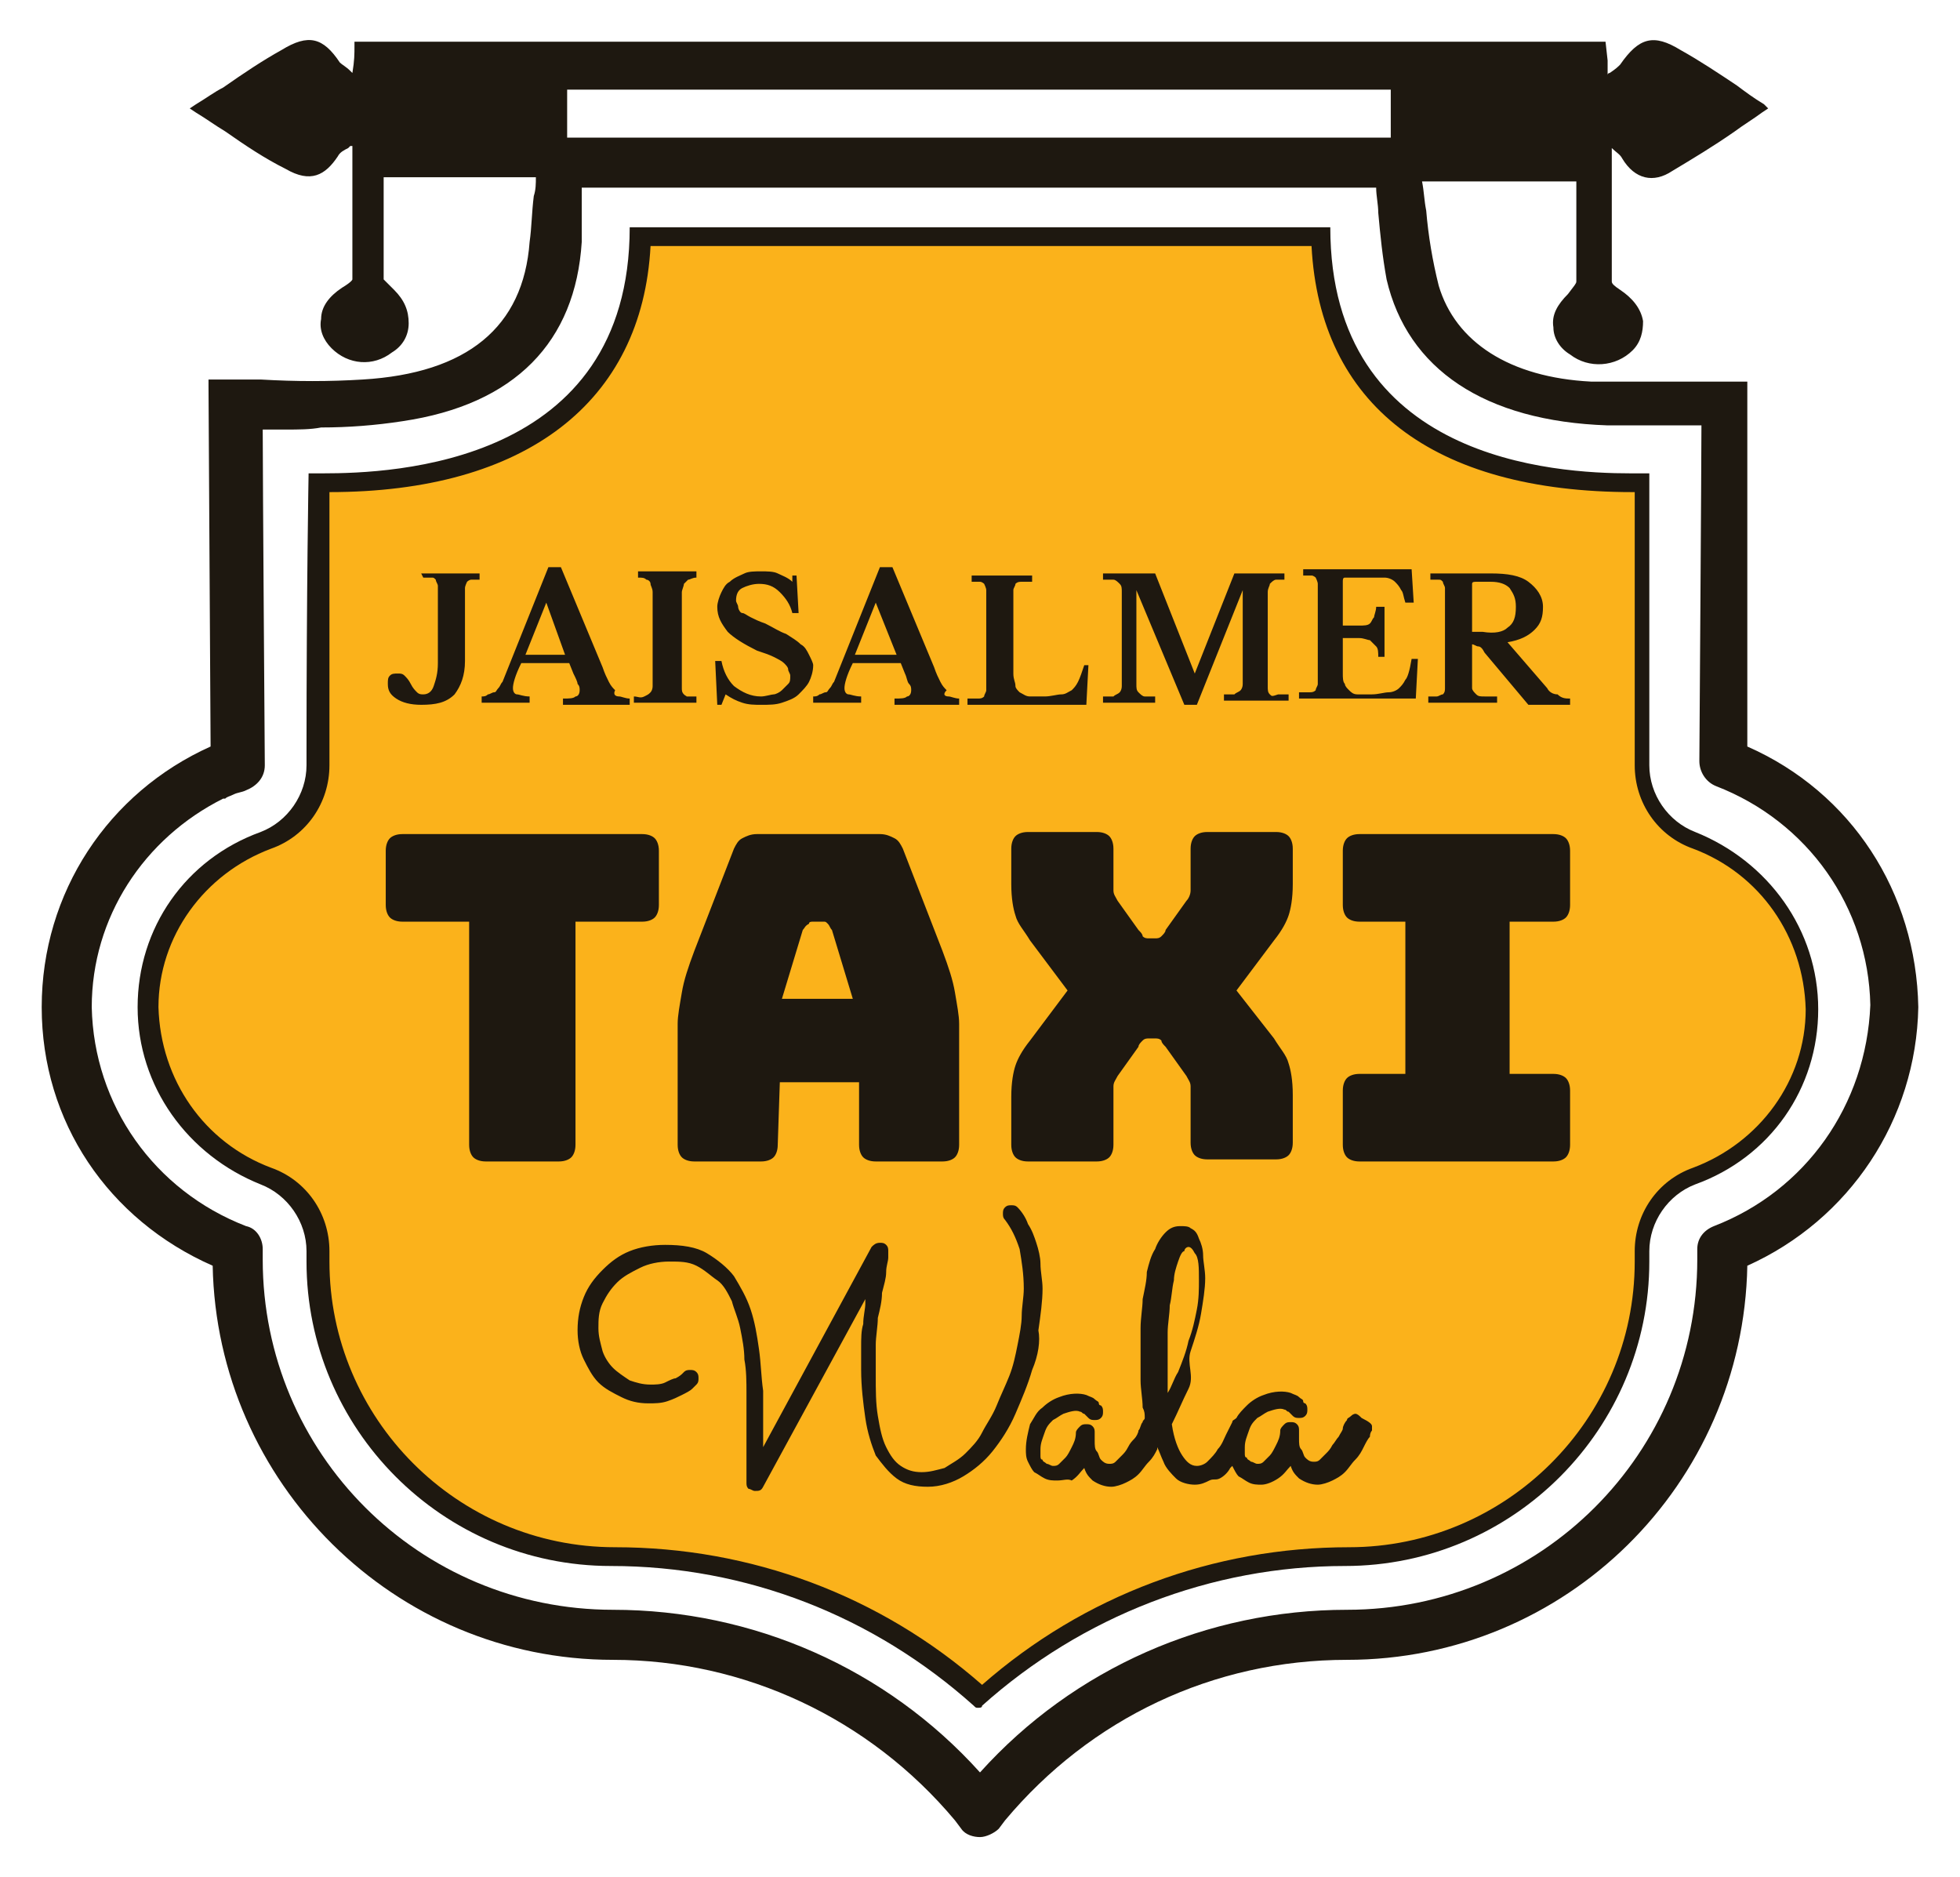
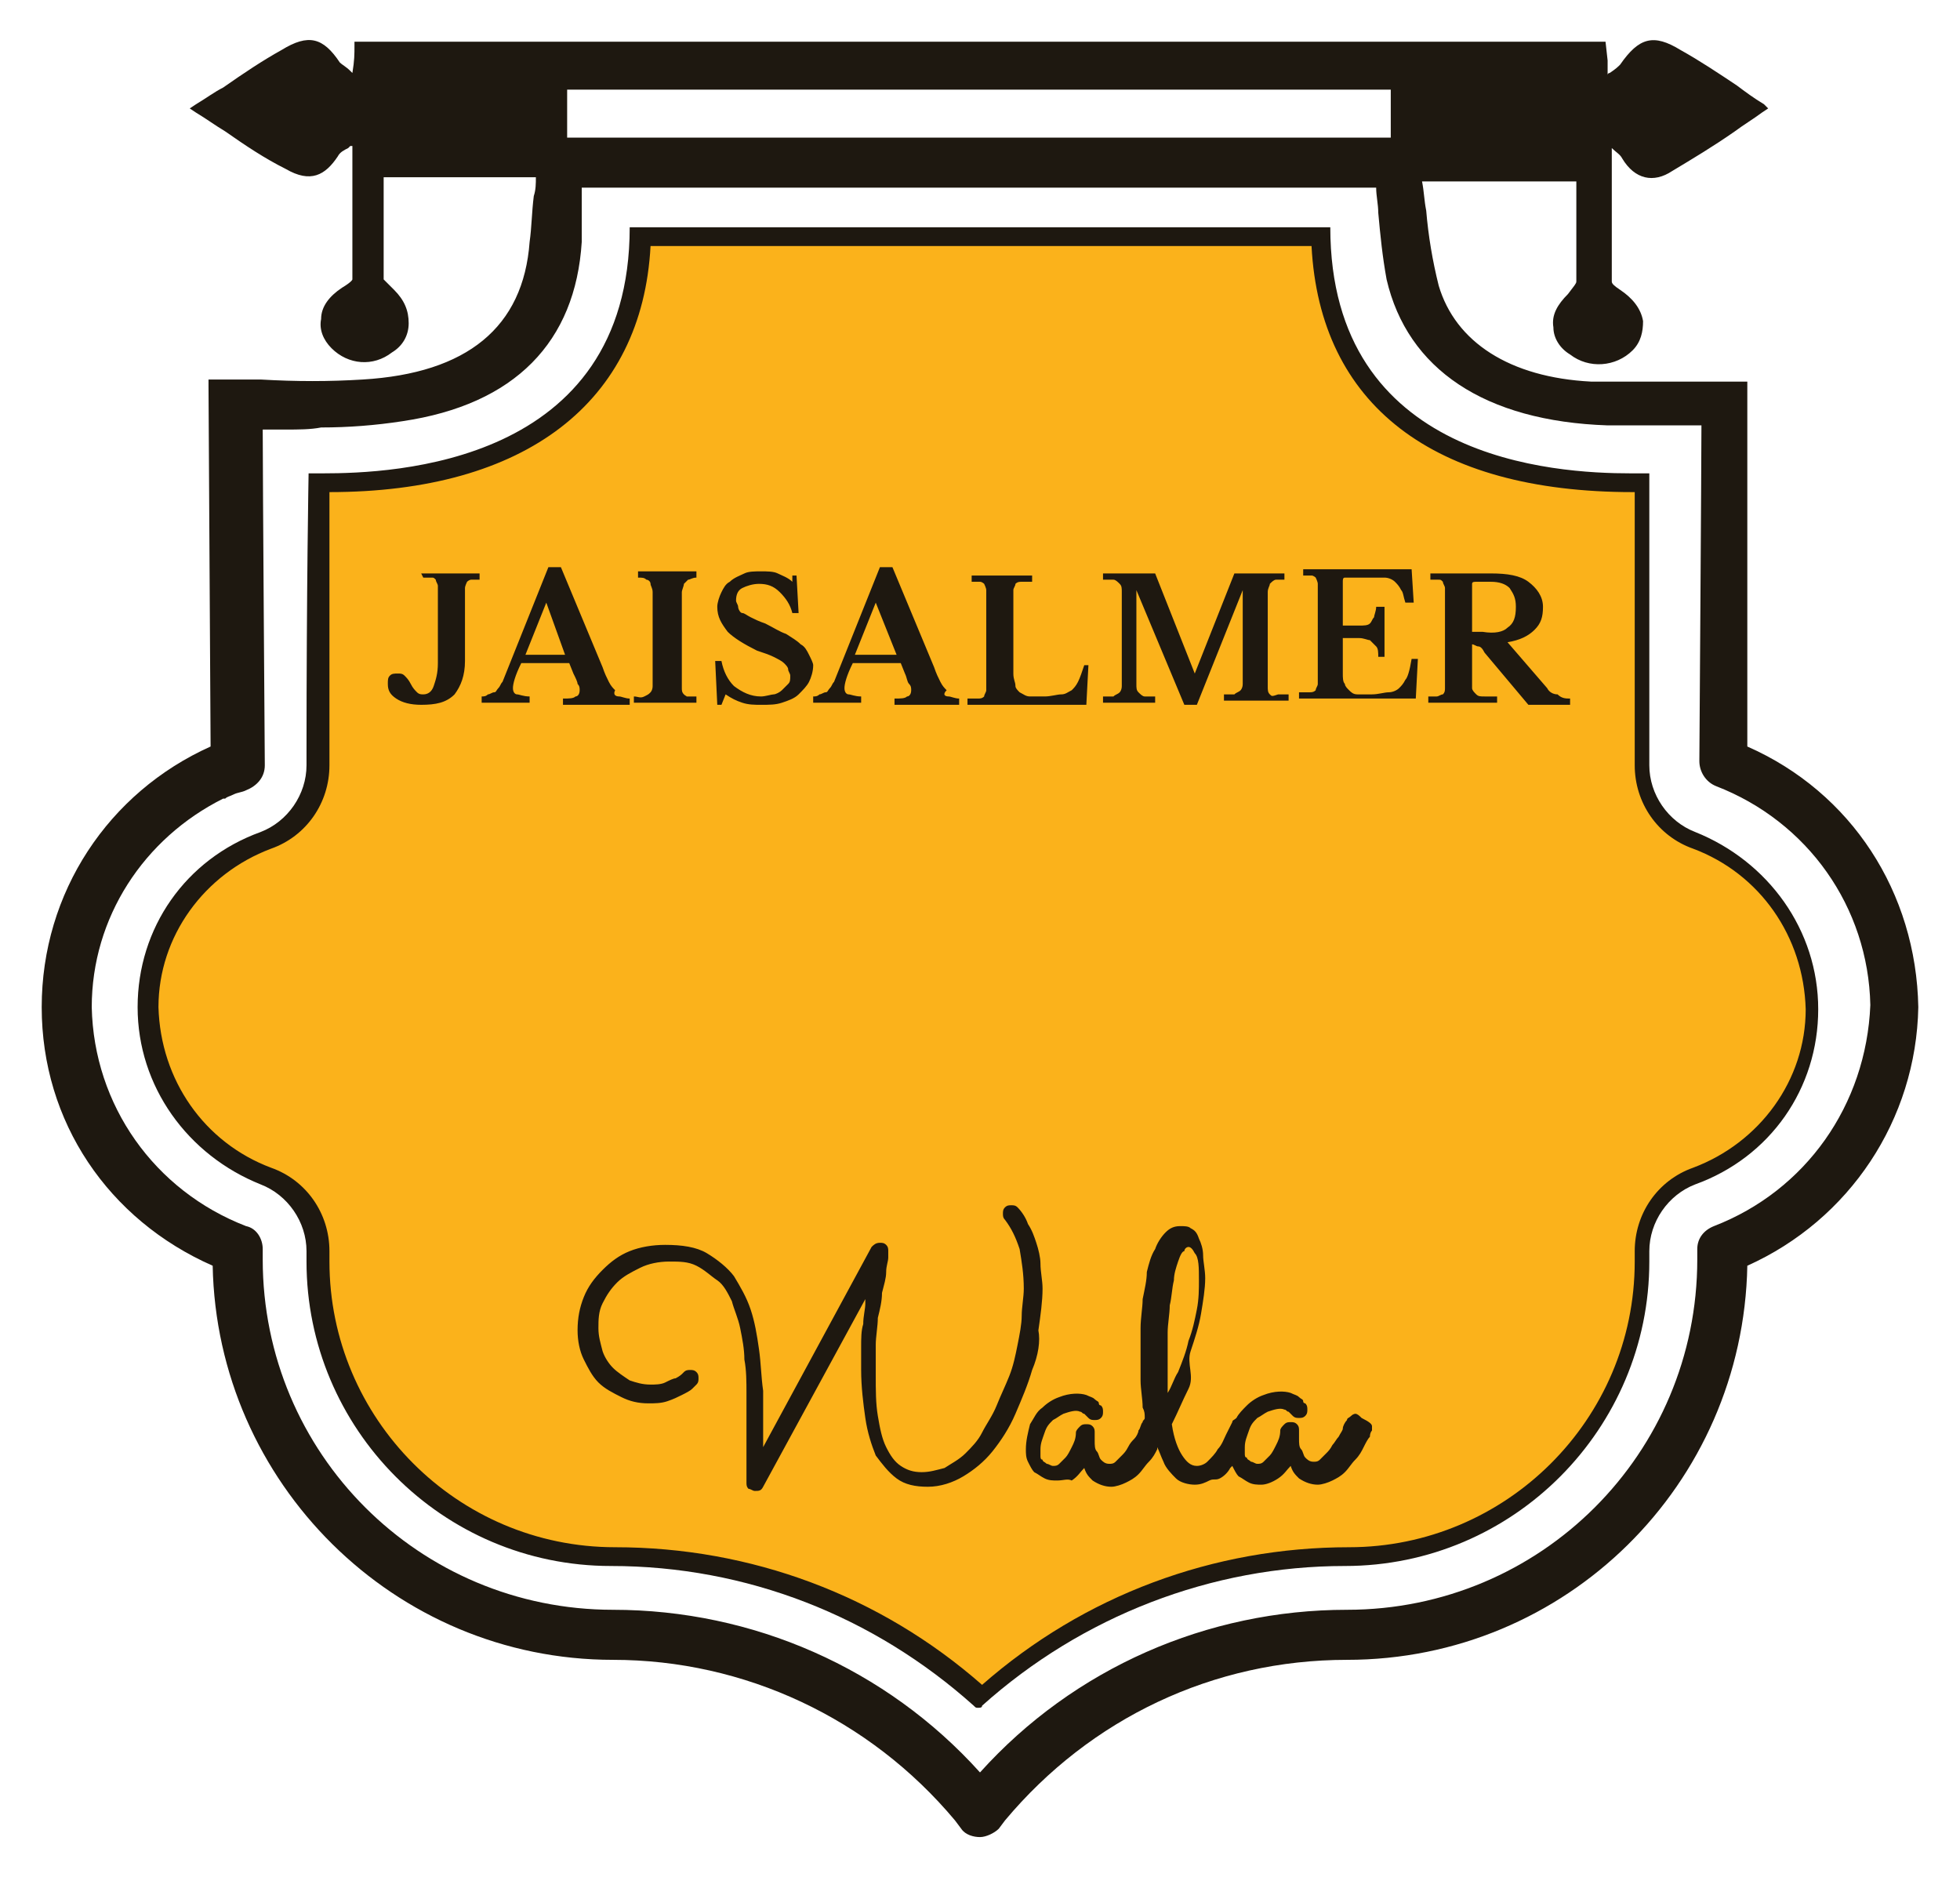
<svg xmlns="http://www.w3.org/2000/svg" version="1.1" id="Layer_1" x="0px" y="0px" viewBox="0 0 94 90" style="enable-background:new 0 0 94 90;" xml:space="preserve">
  <style type="text/css"> .st0{fill:#1E1810;} .st1{fill:#FBB21B;} </style>
  <g>
    <g>
      <path class="st0" d="M83.8,35.8c0-0.3,0-16.7,0-17.3v-0.2h-0.2c-0.8,0-1.5,0-2.3,0c-1.7,0-3.3,0-5,0c-3.9-0.2-6.5-1.9-7.3-4.6 c-0.3-1.2-0.5-2.4-0.6-3.6c-0.1-0.5-0.1-0.9-0.2-1.4h7.4c0,0.4,0,3.6,0,4.8c0,0.1-0.1,0.2-0.4,0.6c-0.5,0.5-0.8,1-0.7,1.6 c0,0.5,0.3,1,0.8,1.3c0.9,0.7,2.2,0.6,3-0.2c0.4-0.4,0.5-0.9,0.5-1.4c-0.1-0.6-0.5-1.1-1.1-1.5c-0.3-0.2-0.4-0.3-0.4-0.4 c0-1.7,0-3.5,0-5.2c0-0.4,0-0.8,0-1.2c0,0,0.1,0,0.1,0C77.2,7,77.3,7,77.3,7.1c0.2,0.2,0.4,0.3,0.5,0.5c0.6,1,1.5,1.2,2.4,0.6 c1-0.6,2-1.2,3-1.9c0.4-0.3,0.9-0.6,1.3-0.9l0.3-0.2L84.6,5c-0.5-0.3-0.9-0.6-1.3-0.9c-0.9-0.6-1.8-1.2-2.7-1.7 c-1.3-0.8-2-0.6-2.9,0.7c-0.1,0.1-0.2,0.2-0.5,0.4c0,0-0.1,0-0.1,0.1c0-0.3,0-0.5,0-0.7L77,2H17l0,0.2c0,0.4,0,0.7-0.1,1.3 c0,0-0.1-0.1-0.1-0.1c-0.2-0.2-0.4-0.3-0.5-0.4c-0.8-1.2-1.5-1.4-2.8-0.6c-0.9,0.5-1.8,1.1-2.8,1.8C10.3,4.4,9.9,4.7,9.4,5 L9.1,5.2l0.3,0.2c0.5,0.3,0.9,0.6,1.4,0.9c1,0.7,1.9,1.3,2.9,1.8c1.2,0.7,1.9,0.3,2.5-0.6c0.1-0.2,0.3-0.3,0.5-0.4 c0,0,0.1-0.1,0.1-0.1c0,0,0.1,0,0.1,0c0,0.4,0,0.9,0,1.3c0,1.7,0,3.4,0,5.1c0,0,0,0.1-0.5,0.4c-0.6,0.4-1,0.9-1,1.5 c-0.1,0.5,0.1,1,0.5,1.4c0.8,0.8,2,0.9,2.9,0.2c0.5-0.3,0.8-0.8,0.8-1.4c0-0.6-0.2-1.1-0.7-1.6c0,0-0.1-0.1-0.1-0.1 c-0.1-0.1-0.4-0.4-0.4-0.4c0-1.3,0-4.6,0-4.9h7.3c0,0.3,0,0.6-0.1,0.9c-0.1,0.8-0.1,1.5-0.2,2.2c-0.3,4.1-3,6.3-8,6.6 c-1.6,0.1-3.2,0.1-4.9,0c-0.7,0-1.5,0-2.2,0H10l0,0.3c0,0.2,0.1,17,0.1,17.3C5.2,38,2,42.8,2,48.3c0,5.5,3.2,10.2,8.2,12.4 c0.2,10.4,8.7,18.9,19.2,18.9c6.3,0,12.3,2.8,16.4,7.7l0.3,0.4c0.2,0.3,0.6,0.4,0.9,0.4s0.7-0.2,0.9-0.4l0.3-0.4 c4.1-4.9,10-7.7,16.4-7.7c10.5,0,19-8.4,19.2-18.9c4.9-2.2,8.1-7,8.2-12.4v0C91.9,42.8,88.8,38,83.8,35.8z M27.2,4.3h39.5v2.3 H27.2V4.3z M82.2,58.8c-0.5,0.2-0.8,0.6-0.8,1.1v0.5c0,9.3-7.5,16.8-16.8,16.8C57.9,77.2,51.5,80,47,85c-4.5-5-10.9-7.8-17.6-7.8 c-9.3,0-16.8-7.5-16.8-16.8v-0.5c0-0.5-0.3-1-0.8-1.1C7.4,57.1,4.5,53,4.4,48.3c0-4.3,2.5-8.1,6.3-10c0,0,0,0,0.1,0c0,0,0,0,0,0 c0.1-0.1,0.2-0.1,0.4-0.2c0.2-0.1,0.4-0.1,0.6-0.2c0.5-0.2,0.9-0.6,0.9-1.2c0,0-0.1-14-0.1-16.1h0.1c0.3,0,0.7,0,1,0 c0.6,0,1.2,0,1.7-0.1c1.3,0,2.6-0.1,3.9-0.3c5.4-0.8,8.3-3.8,8.6-8.6c0-0.6,0-1.2,0-1.9c0-0.2,0-0.4,0-0.7h38.1 c0,0.4,0.1,0.8,0.1,1.2c0.1,1.1,0.2,2.1,0.4,3.2c1,4.3,4.7,6.8,10.6,7c1,0,2.1,0,3.2,0c0.4,0,0.8,0,1.3,0c0,1.6-0.1,16.1-0.1,16.1 c0,0.5,0.3,1,0.8,1.2c0,0,0,0,0,0c4.4,1.7,7.3,5.8,7.4,10.5C89.5,53,86.6,57.1,82.2,58.8z" />
      <g>
        <path class="st1" d="M47,81.3c-4.8-4.3-11.1-6.7-17.6-6.7c-7.8,0-14.2-6.3-14.2-14.2v-0.5c0-1.6-1-3-2.5-3.6 c-3.4-1.3-5.6-4.5-5.7-8.1c0-3.6,2.3-6.7,5.7-8c1.5-0.6,2.5-2,2.5-3.6v-0.5c0-6.7,0-11.6,0.1-13c0.1,0,0.2,0,0.2,0 c3.5,0,6.4-0.6,8.8-1.7c4.1-1.9,6.2-5.3,6.3-10.1h32.7c0.2,7.6,5.5,11.8,15,11.8c0.2,0,0.3,0,0.5,0c0,1.5,0,6.4,0,13v0.5 c0,1.6,1,3,2.5,3.6c3.4,1.3,5.6,4.5,5.7,8.1c0,3.6-2.3,6.7-5.7,8c-1.5,0.6-2.5,2-2.5,3.6v0.5c0,7.8-6.3,14.2-14.2,14.2 C58.1,74.6,51.8,76.9,47,81.3z" />
        <path class="st0" d="M62.9,11.8c0.4,7.6,5.8,11.8,15.4,11.8c0,0,0,0,0.1,0c0,1.9,0,6.5,0,12.6v0.5c0,1.8,1.1,3.4,2.8,4 c3.2,1.2,5.3,4.2,5.4,7.7c0,3.4-2.2,6.4-5.4,7.6c-1.7,0.6-2.8,2.2-2.8,4v0.5c0,7.6-6.2,13.7-13.7,13.7c-6.5,0-12.7,2.3-17.6,6.6 c-4.9-4.3-11.1-6.6-17.6-6.6c-7.6,0-13.7-6.2-13.7-13.7v-0.5c0-1.8-1.1-3.4-2.8-4c-3.2-1.2-5.3-4.2-5.4-7.7 c0-3.4,2.2-6.4,5.4-7.6c1.7-0.6,2.8-2.2,2.8-4v-0.5c0-6.1,0-10.8,0-12.6c9.4,0,15-4.3,15.4-11.8L62.9,11.8 M63.8,10.9H30.2 c0,11.4-11.4,11.8-14.7,11.8c-0.3,0-0.5,0-0.7,0c0,0-0.1,5.4-0.1,13.5v0.5c0,1.4-0.9,2.7-2.2,3.2c-3.6,1.3-5.9,4.6-5.9,8.4 c0,3.8,2.4,7.1,5.9,8.5c1.3,0.5,2.2,1.8,2.2,3.2v0.5c0,8,6.5,14.6,14.6,14.6c6.5,0,12.6,2.4,17.4,6.7c0.1,0.1,0.1,0.1,0.2,0.1 s0.2,0,0.2-0.1c4.8-4.3,11-6.7,17.4-6.7c8.1,0,14.6-6.6,14.6-14.6v-0.5c0-1.4,0.9-2.7,2.2-3.2c3.6-1.3,5.9-4.6,5.9-8.4 c0-3.8-2.4-7.1-5.9-8.5c-1.3-0.5-2.2-1.8-2.2-3.2v-0.5c0-8,0-13.5,0-13.5c-0.2,0-0.5,0-0.9,0C74.6,22.7,63.8,22.1,63.8,10.9 L63.8,10.9z" />
      </g>
    </g>
    <g>
      <g>
        <path class="st0" d="M20.2,27.5H23v0.3c-0.2,0-0.3,0-0.4,0c-0.1,0-0.2,0.1-0.2,0.1s-0.1,0.2-0.1,0.3s0,0.3,0,0.5v3 c0,0.7-0.2,1.2-0.5,1.6c-0.4,0.4-0.9,0.5-1.6,0.5c-0.5,0-0.9-0.1-1.2-0.3s-0.4-0.4-0.4-0.7c0-0.2,0-0.3,0.1-0.4s0.2-0.1,0.4-0.1 c0.1,0,0.2,0,0.3,0.1s0.2,0.2,0.3,0.4s0.2,0.3,0.3,0.4s0.2,0.1,0.3,0.1c0.2,0,0.4-0.1,0.5-0.4s0.2-0.6,0.2-1.1v-3.2 c0-0.2,0-0.4,0-0.5c0-0.1-0.1-0.2-0.1-0.3c-0.1-0.1-0.1-0.1-0.2-0.1c-0.1,0-0.2,0-0.4,0L20.2,27.5L20.2,27.5z M29.7,33.4 c0.1,0,0.3,0.1,0.5,0.1v0.3H27v-0.3c0.3,0,0.5,0,0.6-0.1c0.1,0,0.2-0.1,0.2-0.3c0-0.1,0-0.2-0.1-0.3c0-0.1-0.1-0.3-0.2-0.5 l-0.2-0.5H25c-0.3,0.6-0.4,1-0.4,1.2c0,0.2,0.1,0.3,0.2,0.3c0.1,0,0.3,0.1,0.6,0.1v0.3h-2.3v-0.3c0.1,0,0.2,0,0.3-0.1 c0.1,0,0.2-0.1,0.3-0.1c0.1,0,0.1-0.1,0.2-0.2c0.1-0.1,0.1-0.2,0.2-0.3l2.2-5.5h0.6l2,4.8c0.1,0.3,0.2,0.5,0.3,0.7 c0.1,0.2,0.2,0.3,0.3,0.4C29.4,33.3,29.5,33.4,29.7,33.4z M27.1,31.4l-0.9-2.5h0l-1,2.5H27.1z M32.8,33.3 c-0.1-0.1-0.1-0.2-0.1-0.3c0-0.2,0-0.4,0-0.6V29c0-0.2,0-0.4,0-0.6c0-0.1,0.1-0.3,0.1-0.4c0.1-0.1,0.1-0.1,0.2-0.2 c0.1,0,0.2-0.1,0.4-0.1v-0.3h-2.8v0.3c0.2,0,0.3,0,0.4,0.1c0.1,0,0.2,0.1,0.2,0.2s0.1,0.2,0.1,0.4c0,0.1,0,0.3,0,0.6v3.3 c0,0.3,0,0.5,0,0.6c0,0.2-0.1,0.3-0.1,0.3c-0.1,0.1-0.1,0.1-0.3,0.2s-0.3,0-0.5,0v0.3h3v-0.3c-0.2,0-0.3,0-0.5,0 C33,33.4,32.9,33.4,32.8,33.3z M38.8,31.4c-0.1-0.2-0.2-0.4-0.4-0.5c-0.2-0.2-0.4-0.3-0.7-0.5c-0.3-0.1-0.6-0.3-1-0.5 c-0.3-0.1-0.5-0.2-0.7-0.3s-0.3-0.2-0.4-0.2s-0.2-0.2-0.2-0.3s-0.1-0.2-0.1-0.3c0-0.3,0.1-0.5,0.3-0.6s0.5-0.2,0.8-0.2 c0.4,0,0.7,0.1,1,0.4s0.5,0.6,0.6,1h0.3l-0.1-1.8h-0.2L38,27.9c-0.2-0.2-0.5-0.3-0.7-0.4s-0.5-0.1-0.8-0.1c-0.3,0-0.6,0-0.8,0.1 c-0.2,0.1-0.5,0.2-0.7,0.4c-0.2,0.1-0.3,0.3-0.4,0.5c-0.1,0.2-0.2,0.5-0.2,0.7c0,0.5,0.2,0.8,0.5,1.2c0.3,0.3,0.8,0.6,1.4,0.9 c0.3,0.1,0.6,0.2,0.8,0.3c0.2,0.1,0.4,0.2,0.5,0.3s0.2,0.2,0.2,0.3c0,0.1,0.1,0.2,0.1,0.3c0,0.2,0,0.3-0.1,0.4 c-0.1,0.1-0.2,0.2-0.3,0.3s-0.3,0.2-0.4,0.2s-0.4,0.1-0.6,0.1c-0.5,0-0.9-0.2-1.3-0.5c-0.3-0.3-0.5-0.7-0.6-1.2h-0.3l0.1,2.1h0.2 l0.2-0.5c0.3,0.2,0.5,0.3,0.8,0.4c0.3,0.1,0.6,0.1,0.9,0.1c0.4,0,0.7,0,1-0.1s0.6-0.2,0.8-0.4c0.2-0.2,0.4-0.4,0.5-0.6 c0.1-0.2,0.2-0.5,0.2-0.8C39,31.8,38.9,31.6,38.8,31.4z M51.7,32.7c-0.1,0.2-0.2,0.3-0.3,0.4c-0.2,0.1-0.3,0.2-0.5,0.2 c-0.2,0-0.5,0.1-0.8,0.1c-0.3,0-0.5,0-0.7,0c-0.2,0-0.3-0.1-0.5-0.2c-0.1-0.1-0.2-0.2-0.2-0.3c0-0.2-0.1-0.3-0.1-0.6v-3.5 c0-0.2,0-0.4,0-0.5c0-0.1,0.1-0.2,0.1-0.3c0.1-0.1,0.2-0.1,0.3-0.1c0.1,0,0.3,0,0.5,0v-0.3h-2.9v0.3c0.2,0,0.3,0,0.4,0 c0.1,0,0.2,0.1,0.2,0.1s0.1,0.2,0.1,0.3s0,0.3,0,0.5v3.8c0,0.2,0,0.3,0,0.5c0,0.1-0.1,0.2-0.1,0.3c-0.1,0.1-0.2,0.1-0.3,0.1 c-0.1,0-0.3,0-0.5,0v0.3h5.7l0.1-1.9H52C51.9,32.2,51.8,32.5,51.7,32.7z M45.5,33.4c0.1,0,0.3,0.1,0.5,0.1v0.3h-3.1v-0.3 c0.3,0,0.5,0,0.6-0.1c0.1,0,0.2-0.1,0.2-0.3c0-0.1,0-0.2-0.1-0.3s-0.1-0.3-0.2-0.5l-0.2-0.5h-2.3c-0.3,0.6-0.4,1-0.4,1.2 c0,0.2,0.1,0.3,0.2,0.3c0.1,0,0.3,0.1,0.6,0.1v0.3h-2.3v-0.3c0.1,0,0.2,0,0.3-0.1c0.1,0,0.2-0.1,0.3-0.1c0.1,0,0.1-0.1,0.2-0.2 c0.1-0.1,0.1-0.2,0.2-0.3l2.2-5.5h0.6l2,4.8c0.1,0.3,0.2,0.5,0.3,0.7s0.2,0.3,0.3,0.4C45.2,33.3,45.3,33.4,45.5,33.4z M43,31.4 l-1-2.5h0l-1,2.5H43z M60.9,33.3c-0.1-0.1-0.1-0.2-0.1-0.4s0-0.4,0-0.7V29c0-0.2,0-0.5,0-0.6c0-0.2,0.1-0.3,0.1-0.4 c0.1-0.1,0.2-0.2,0.3-0.2c0.1,0,0.3,0,0.4,0v-0.3h-2.4l-1.9,4.8h0l-1.9-4.8h-2.5v0.3c0.2,0,0.3,0,0.5,0c0.1,0,0.2,0.1,0.3,0.2 c0.1,0.1,0.1,0.2,0.1,0.4c0,0.1,0,0.4,0,0.6v3.3c0,0.3,0,0.5,0,0.6c0,0.2-0.1,0.3-0.1,0.3c-0.1,0.1-0.2,0.1-0.3,0.2 c-0.1,0-0.3,0-0.5,0v0.3h2.5v-0.3c-0.2,0-0.4,0-0.5,0c-0.1,0-0.2-0.1-0.3-0.2c-0.1-0.1-0.1-0.2-0.1-0.4s0-0.4,0-0.7v-3.8h0 l2.3,5.5h0.6l2.2-5.5h0v3.9c0,0.3,0,0.5,0,0.6c0,0.2-0.1,0.3-0.1,0.3c-0.1,0.1-0.2,0.1-0.3,0.2c-0.1,0-0.3,0-0.5,0v0.3h3.1v-0.3 c-0.2,0-0.4,0-0.5,0C61,33.4,61,33.4,60.9,33.3z M67.4,32.6c-0.1,0.2-0.2,0.3-0.3,0.4c-0.1,0.1-0.3,0.2-0.5,0.2s-0.5,0.1-0.8,0.1 c-0.3,0-0.5,0-0.7,0s-0.3-0.1-0.4-0.2c-0.1-0.1-0.2-0.2-0.2-0.3c-0.1-0.1-0.1-0.3-0.1-0.5v-1.7c0.3,0,0.6,0,0.8,0 s0.4,0.1,0.5,0.1c0.1,0.1,0.2,0.2,0.3,0.3c0.1,0.1,0.1,0.3,0.1,0.5h0.3v-2.4H66c0,0.2-0.1,0.4-0.1,0.5c-0.1,0.1-0.1,0.2-0.2,0.3 s-0.3,0.1-0.5,0.1c-0.2,0-0.5,0-0.8,0v-2.1c0-0.1,0-0.2,0.1-0.2c0,0,0.1,0,0.3,0h0.9c0.3,0,0.5,0,0.7,0c0.2,0,0.4,0.1,0.5,0.2 c0.1,0.1,0.2,0.2,0.3,0.4c0.1,0.1,0.1,0.3,0.2,0.6h0.4l-0.1-1.6h-5.2v0.3c0.2,0,0.3,0,0.4,0c0.1,0,0.2,0.1,0.2,0.1 s0.1,0.2,0.1,0.3s0,0.3,0,0.5v3.8c0,0.2,0,0.3,0,0.5c0,0.1-0.1,0.2-0.1,0.3c-0.1,0.1-0.2,0.1-0.3,0.1c-0.1,0-0.3,0-0.5,0v0.3h5.6 l0.1-1.9h-0.3C67.6,32.2,67.5,32.5,67.4,32.6z M75.3,33.5v0.3h-2l-2.1-2.5C71.1,31.1,71,31,70.9,31s-0.2-0.1-0.3-0.1v1.6 c0,0.2,0,0.4,0,0.5s0.1,0.2,0.2,0.3c0.1,0.1,0.2,0.1,0.4,0.1s0.4,0,0.6,0v0.3h-3.3v-0.3c0.2,0,0.3,0,0.4,0c0.1,0,0.2-0.1,0.3-0.1 c0.1-0.1,0.1-0.2,0.1-0.3c0-0.1,0-0.3,0-0.5v-3.8c0-0.2,0-0.4,0-0.5c0-0.1-0.1-0.2-0.1-0.3c-0.1-0.1-0.1-0.1-0.2-0.1 c-0.1,0-0.2,0-0.4,0v-0.3h2.9c0.8,0,1.4,0.1,1.8,0.4c0.4,0.3,0.7,0.7,0.7,1.2c0,0.5-0.1,0.8-0.4,1.1c-0.3,0.3-0.7,0.5-1.3,0.6 l1.9,2.2c0.1,0.2,0.3,0.3,0.5,0.3C74.9,33.5,75.1,33.5,75.3,33.5z M72.3,30.1c0.3-0.2,0.4-0.5,0.4-1c0-0.4-0.1-0.6-0.3-0.9 c-0.2-0.2-0.5-0.3-0.9-0.3h-0.7c-0.1,0-0.2,0-0.2,0.1v2.3h0.5C71.7,30.4,72.1,30.3,72.3,30.1z" />
      </g>
-       <path class="st0" d="M26.8,55.7h-3.5c-0.3,0-0.5-0.1-0.6-0.2c-0.1-0.1-0.2-0.3-0.2-0.6V44.2h-3.2c-0.3,0-0.5-0.1-0.6-0.2 c-0.1-0.1-0.2-0.3-0.2-0.6v-2.6c0-0.3,0.1-0.5,0.2-0.6c0.1-0.1,0.3-0.2,0.6-0.2h11.5c0.3,0,0.5,0.1,0.6,0.2 c0.1,0.1,0.2,0.3,0.2,0.6v2.6c0,0.3-0.1,0.5-0.2,0.6c-0.1,0.1-0.3,0.2-0.6,0.2h-3.2v10.7c0,0.3-0.1,0.5-0.2,0.6 C27.3,55.6,27.1,55.7,26.8,55.7z M37.3,54.9c0,0.3-0.1,0.5-0.2,0.6c-0.1,0.1-0.3,0.2-0.6,0.2h-3.2c-0.3,0-0.5-0.1-0.6-0.2 c-0.1-0.1-0.2-0.3-0.2-0.6v-5.8c0-0.4,0.1-0.9,0.2-1.5c0.1-0.6,0.3-1.2,0.6-2l1.9-4.9c0.1-0.2,0.2-0.4,0.4-0.5 c0.2-0.1,0.4-0.2,0.7-0.2h5.9c0.3,0,0.5,0.1,0.7,0.2c0.2,0.1,0.3,0.3,0.4,0.5l1.9,4.9c0.3,0.8,0.5,1.4,0.6,2 c0.1,0.6,0.2,1.1,0.2,1.5v5.8c0,0.3-0.1,0.5-0.2,0.6s-0.3,0.2-0.6,0.2H42c-0.3,0-0.5-0.1-0.6-0.2c-0.1-0.1-0.2-0.3-0.2-0.6v-3 h-3.8L37.3,54.9L37.3,54.9z M38.5,44.6l-1,3.3h3.4l-1-3.3c-0.1-0.1-0.1-0.2-0.2-0.3c-0.1-0.1-0.1-0.1-0.2-0.1h-0.5 c-0.1,0-0.2,0-0.2,0.1C38.6,44.4,38.6,44.5,38.5,44.6z M53.4,54.9c0,0.3-0.1,0.5-0.2,0.6c-0.1,0.1-0.3,0.2-0.6,0.2h-3.3 c-0.3,0-0.5-0.1-0.6-0.2c-0.1-0.1-0.2-0.3-0.2-0.6v-2.3c0-0.7,0.1-1.2,0.2-1.5c0.1-0.3,0.3-0.7,0.7-1.2l1.8-2.4l-1.8-2.4 c-0.3-0.5-0.6-0.8-0.7-1.2c-0.1-0.3-0.2-0.8-0.2-1.5v-1.7c0-0.3,0.1-0.5,0.2-0.6c0.1-0.1,0.3-0.2,0.6-0.2h3.3 c0.3,0,0.5,0.1,0.6,0.2c0.1,0.1,0.2,0.3,0.2,0.6v1.5c0,0.2,0,0.3,0,0.5c0,0.2,0.1,0.3,0.2,0.5l1,1.4c0.1,0.1,0.2,0.2,0.2,0.3 c0.1,0.1,0.2,0.1,0.3,0.1h0.3c0.1,0,0.2,0,0.3-0.1s0.2-0.2,0.2-0.3l1-1.4c0.1-0.1,0.2-0.3,0.2-0.5s0-0.3,0-0.5v-1.5 c0-0.3,0.1-0.5,0.2-0.6c0.1-0.1,0.3-0.2,0.6-0.2h3.3c0.3,0,0.5,0.1,0.6,0.2c0.1,0.1,0.2,0.3,0.2,0.6v1.7c0,0.7-0.1,1.2-0.2,1.5 c-0.1,0.3-0.3,0.7-0.7,1.2l-1.8,2.4l1.8,2.3c0.3,0.5,0.6,0.8,0.7,1.2c0.1,0.3,0.2,0.8,0.2,1.5v2.3c0,0.3-0.1,0.5-0.2,0.6 c-0.1,0.1-0.3,0.2-0.6,0.2h-3.3c-0.3,0-0.5-0.1-0.6-0.2c-0.1-0.1-0.2-0.3-0.2-0.6v-2.2c0-0.1,0-0.3,0-0.5c0-0.2-0.1-0.3-0.2-0.5 l-1-1.4c-0.1-0.1-0.2-0.2-0.2-0.3c-0.1-0.1-0.2-0.1-0.3-0.1h-0.3c-0.1,0-0.2,0-0.3,0.1s-0.2,0.2-0.2,0.3l-1,1.4 c-0.1,0.2-0.2,0.3-0.2,0.5s0,0.3,0,0.5C53.4,52.8,53.4,54.9,53.4,54.9z M65.2,55.7c-0.3,0-0.5-0.1-0.6-0.2 c-0.1-0.1-0.2-0.3-0.2-0.6v-2.6c0-0.3,0.1-0.5,0.2-0.6c0.1-0.1,0.3-0.2,0.6-0.2h2.2v-7.3h-2.2c-0.3,0-0.5-0.1-0.6-0.2 c-0.1-0.1-0.2-0.3-0.2-0.6v-2.6c0-0.3,0.1-0.5,0.2-0.6c0.1-0.1,0.3-0.2,0.6-0.2h9.3c0.3,0,0.5,0.1,0.6,0.2 c0.1,0.1,0.2,0.3,0.2,0.6v2.6c0,0.3-0.1,0.5-0.2,0.6c-0.1,0.1-0.3,0.2-0.6,0.2h-2.1v7.3h2.1c0.3,0,0.5,0.1,0.6,0.2 c0.1,0.1,0.2,0.3,0.2,0.6v2.6c0,0.3-0.1,0.5-0.2,0.6c-0.1,0.1-0.3,0.2-0.6,0.2H65.2z" />
      <path class="st0" d="M49.5,65.7c-0.2,0.7-0.5,1.4-0.8,2.1c-0.3,0.7-0.7,1.3-1.1,1.8c-0.4,0.5-0.9,0.9-1.4,1.2 c-0.5,0.3-1.1,0.5-1.7,0.5c-0.6,0-1.1-0.1-1.5-0.4c-0.4-0.3-0.7-0.7-1-1.1c-0.2-0.5-0.4-1.1-0.5-1.8s-0.2-1.5-0.2-2.3 c0-0.3,0-0.7,0-1.1c0-0.4,0-0.8,0.1-1.1c0-0.4,0.1-0.7,0.1-1c0-0.1,0-0.2,0-0.2l-4.9,9c-0.1,0.2-0.2,0.2-0.4,0.2 c-0.1,0-0.2-0.1-0.3-0.1c-0.1-0.1-0.1-0.2-0.1-0.3c0,0,0-0.1,0-0.3c0-0.2,0-0.5,0-0.9c0-0.5,0-0.9,0-1.5c0-0.5,0-1.1,0-1.6 s0-1.1-0.1-1.6c0-0.5-0.1-1-0.2-1.5c-0.1-0.5-0.3-0.9-0.4-1.3c-0.2-0.4-0.4-0.8-0.7-1s-0.6-0.5-1-0.7c-0.4-0.2-0.8-0.2-1.3-0.2 c-0.5,0-1,0.1-1.4,0.3s-0.8,0.4-1.1,0.7c-0.3,0.3-0.5,0.6-0.7,1c-0.2,0.4-0.2,0.8-0.2,1.2c0,0.4,0.1,0.7,0.2,1.1 c0.1,0.3,0.3,0.6,0.5,0.8c0.2,0.2,0.5,0.4,0.8,0.6c0.3,0.1,0.6,0.2,1,0.2c0.2,0,0.5,0,0.7-0.1c0.2-0.1,0.4-0.2,0.5-0.2 c0.2-0.1,0.3-0.2,0.3-0.2c0.1-0.1,0.1-0.1,0.1-0.1c0.1-0.1,0.2-0.1,0.3-0.1s0.2,0,0.3,0.1c0.1,0.1,0.1,0.2,0.1,0.3 c0,0.1,0,0.2-0.1,0.3c0,0,0,0-0.2,0.2c-0.1,0.1-0.3,0.2-0.5,0.3s-0.4,0.2-0.7,0.3c-0.3,0.1-0.6,0.1-0.9,0.1 c-0.5,0-0.9-0.1-1.3-0.3c-0.4-0.2-0.8-0.4-1.1-0.7c-0.3-0.3-0.5-0.7-0.7-1.1c-0.2-0.4-0.3-0.9-0.3-1.4c0-0.6,0.1-1.1,0.3-1.6 s0.5-0.9,0.9-1.3s0.8-0.7,1.3-0.9c0.5-0.2,1.1-0.3,1.7-0.3c0.8,0,1.5,0.1,2,0.4s1,0.7,1.3,1.1c0.3,0.5,0.6,1,0.8,1.6 c0.2,0.6,0.3,1.2,0.4,1.9c0.1,0.7,0.1,1.3,0.2,2c0,0.7,0,1.3,0,1.9v0.3c0,0.1,0,0.2,0,0.4v0.1l5.2-9.6c0.1-0.1,0.2-0.2,0.4-0.2 c0.1,0,0.2,0,0.3,0.1c0.1,0.1,0.1,0.2,0.1,0.3c0,0,0,0.1,0,0.3c0,0.2-0.1,0.4-0.1,0.7s-0.1,0.6-0.2,1c0,0.4-0.1,0.8-0.2,1.2 c0,0.4-0.1,0.9-0.1,1.3s0,0.9,0,1.4c0,0.8,0,1.4,0.1,2c0.1,0.6,0.2,1.1,0.4,1.5c0.2,0.4,0.4,0.7,0.7,0.9c0.3,0.2,0.6,0.3,1,0.3 c0.4,0,0.7-0.1,1.1-0.2c0.3-0.2,0.7-0.4,1-0.7c0.3-0.3,0.6-0.6,0.8-1s0.5-0.8,0.7-1.3s0.4-0.9,0.6-1.4s0.3-1,0.4-1.5 c0.1-0.5,0.2-1,0.2-1.4s0.1-0.9,0.1-1.3c0-0.7-0.1-1.3-0.2-1.9c-0.2-0.6-0.4-1-0.7-1.4c-0.1-0.1-0.1-0.2-0.1-0.3 c0-0.1,0-0.2,0.1-0.3c0.1-0.1,0.2-0.1,0.3-0.1c0.1,0,0.2,0,0.3,0.1c0.2,0.2,0.4,0.5,0.5,0.8c0.2,0.3,0.3,0.6,0.4,0.9 c0.1,0.3,0.2,0.7,0.2,1c0,0.4,0.1,0.8,0.1,1.2c0,0.6-0.1,1.3-0.2,2C49.9,64.3,49.8,65,49.5,65.7z M65.8,68.4c0,0.1,0,0.1,0,0.2v0 c0,0-0.1,0.1-0.1,0.3c-0.1,0.1-0.2,0.3-0.3,0.5c-0.1,0.2-0.2,0.4-0.4,0.6c-0.2,0.2-0.3,0.4-0.5,0.6c-0.2,0.2-0.4,0.3-0.6,0.4 c-0.2,0.1-0.5,0.2-0.7,0.2c-0.3,0-0.6-0.1-0.9-0.3c-0.2-0.2-0.3-0.3-0.4-0.6c-0.2,0.2-0.3,0.4-0.6,0.6c-0.3,0.2-0.6,0.3-0.8,0.3 c-0.2,0-0.4,0-0.6-0.1s-0.3-0.2-0.5-0.3c-0.1-0.1-0.2-0.3-0.3-0.5v0c0,0-0.1,0.1-0.1,0.1c-0.1,0.2-0.3,0.4-0.5,0.5 S58.2,70.9,58,71c-0.2,0.1-0.4,0.2-0.7,0.2c-0.3,0-0.7-0.1-0.9-0.3c-0.2-0.2-0.5-0.5-0.6-0.8c-0.1-0.2-0.2-0.5-0.3-0.7 c0,0,0,0,0,0.1c-0.1,0.2-0.2,0.4-0.4,0.6s-0.3,0.4-0.5,0.6c-0.2,0.2-0.4,0.3-0.6,0.4c-0.2,0.1-0.5,0.2-0.7,0.2 c-0.3,0-0.6-0.1-0.9-0.3c-0.2-0.2-0.3-0.3-0.4-0.6c-0.2,0.2-0.3,0.4-0.6,0.6C51.2,70.9,51,71,50.7,71c-0.2,0-0.4,0-0.6-0.1 s-0.3-0.2-0.5-0.3c-0.1-0.1-0.2-0.3-0.3-0.5c-0.1-0.2-0.1-0.4-0.1-0.6c0-0.4,0.1-0.8,0.2-1.2c0.2-0.3,0.3-0.6,0.6-0.8 c0.2-0.2,0.5-0.4,0.8-0.5c0.5-0.2,1-0.2,1.3-0.1c0.2,0.1,0.3,0.1,0.4,0.2c0.1,0.1,0.2,0.1,0.2,0.2s0.1,0.1,0.1,0.1 c0.1,0.1,0.1,0.2,0.1,0.3s0,0.2-0.1,0.3c-0.1,0.1-0.2,0.1-0.3,0.1c-0.1,0-0.2,0-0.3-0.1c0,0,0,0-0.1-0.1c0,0-0.1-0.1-0.1-0.1 c-0.1,0-0.1-0.1-0.2-0.1c-0.2-0.1-0.5,0-0.8,0.1c-0.2,0.1-0.3,0.2-0.5,0.3c-0.2,0.2-0.3,0.3-0.4,0.6s-0.2,0.5-0.2,0.8 c0,0.1,0,0.2,0,0.3c0,0.1,0,0.2,0.1,0.2c0,0.1,0.1,0.1,0.2,0.2c0.1,0,0.2,0.1,0.3,0.1c0.1,0,0.2,0,0.3-0.1 c0.1-0.1,0.2-0.2,0.3-0.3c0.1-0.1,0.2-0.3,0.3-0.5s0.2-0.4,0.2-0.7c0-0.1,0.1-0.2,0.2-0.3c0.1-0.1,0.2-0.1,0.3-0.1s0.2,0,0.3,0.1 c0.1,0.1,0.1,0.2,0.1,0.3c0,0.1,0,0.2,0,0.4c0,0.2,0,0.4,0.1,0.5s0.1,0.3,0.2,0.4c0.1,0.1,0.2,0.2,0.4,0.2c0.1,0,0.2,0,0.3-0.1 c0.1-0.1,0.2-0.2,0.3-0.3s0.2-0.2,0.3-0.4s0.2-0.3,0.3-0.4s0.2-0.3,0.2-0.4c0.1-0.1,0.1-0.3,0.2-0.4c0-0.1,0.1-0.1,0.1-0.2 c0-0.2,0-0.3-0.1-0.5c0-0.4-0.1-0.9-0.1-1.3c0-0.4,0-0.8,0-1.1c0-0.5,0-0.9,0-1.4c0-0.5,0.1-1,0.1-1.4c0.1-0.5,0.2-0.9,0.2-1.3 c0.1-0.4,0.2-0.8,0.4-1.1c0.1-0.3,0.3-0.6,0.5-0.8c0.2-0.2,0.4-0.3,0.7-0.3c0.2,0,0.4,0,0.5,0.1c0.2,0.1,0.3,0.2,0.4,0.5 c0.1,0.2,0.2,0.5,0.2,0.8s0.1,0.7,0.1,1.1c0,0.5-0.1,1.1-0.2,1.7c-0.1,0.6-0.3,1.2-0.5,1.8S57.3,66,57,66.6 c-0.3,0.6-0.5,1.1-0.8,1.7c0.1,0.7,0.3,1.2,0.5,1.5c0.2,0.3,0.4,0.5,0.7,0.5c0.2,0,0.4-0.1,0.5-0.2c0.2-0.2,0.4-0.4,0.5-0.6 c0.2-0.2,0.3-0.5,0.4-0.7c0.1-0.2,0.2-0.4,0.3-0.6c0-0.1,0.1-0.1,0.2-0.2c0,0,0,0,0,0c0.1-0.2,0.3-0.4,0.5-0.6 c0.2-0.2,0.5-0.4,0.8-0.5c0.5-0.2,1-0.2,1.3-0.1c0.2,0.1,0.3,0.1,0.4,0.2c0.1,0.1,0.2,0.1,0.2,0.2s0.1,0.1,0.1,0.1 c0.1,0.1,0.1,0.2,0.1,0.3s0,0.2-0.1,0.3c-0.1,0.1-0.2,0.1-0.3,0.1c-0.1,0-0.2,0-0.3-0.1c0,0,0,0-0.1-0.1c0,0-0.1-0.1-0.1-0.1 c-0.1,0-0.1-0.1-0.2-0.1c-0.2-0.1-0.5,0-0.8,0.1c-0.2,0.1-0.3,0.2-0.5,0.3c-0.2,0.2-0.3,0.3-0.4,0.6s-0.2,0.5-0.2,0.8 c0,0.1,0,0.2,0,0.3c0,0.1,0,0.2,0.1,0.2c0,0.1,0.1,0.1,0.2,0.2c0.1,0,0.2,0.1,0.3,0.1c0.1,0,0.2,0,0.3-0.1 c0.1-0.1,0.2-0.2,0.3-0.3c0.1-0.1,0.2-0.3,0.3-0.5s0.2-0.4,0.2-0.7c0-0.1,0.1-0.2,0.2-0.3c0.1-0.1,0.2-0.1,0.3-0.1s0.2,0,0.3,0.1 c0.1,0.1,0.1,0.2,0.1,0.3c0,0.1,0,0.2,0,0.4c0,0.2,0,0.4,0.1,0.5s0.1,0.3,0.2,0.4c0.1,0.1,0.2,0.2,0.4,0.2c0.1,0,0.2,0,0.3-0.1 c0.1-0.1,0.2-0.2,0.3-0.3c0.1-0.1,0.2-0.2,0.3-0.4c0.1-0.1,0.2-0.3,0.3-0.4c0.1-0.2,0.2-0.3,0.2-0.4s0.1-0.3,0.2-0.4 c0-0.1,0.1-0.1,0.2-0.2c0.1-0.1,0.2-0.1,0.2-0.1c0.1,0,0.2,0.1,0.3,0.2C65.7,68.2,65.8,68.3,65.8,68.4z M56.5,60.5 c-0.1,0.3-0.2,0.6-0.2,0.9c-0.1,0.4-0.1,0.8-0.2,1.2c0,0.4-0.1,0.9-0.1,1.3s0,0.9,0,1.4c0,0.3,0,0.7,0,1c0,0.2,0,0.3,0,0.5 c0.2-0.3,0.3-0.7,0.5-1c0.2-0.5,0.4-1,0.5-1.5c0.2-0.5,0.3-1,0.4-1.5c0.1-0.5,0.1-1,0.1-1.4c0-0.6,0-1.1-0.2-1.3 c-0.1-0.2-0.2-0.3-0.3-0.3c-0.1,0-0.2,0.1-0.2,0.2C56.7,60,56.6,60.2,56.5,60.5z" />
    </g>
  </g>
</svg>